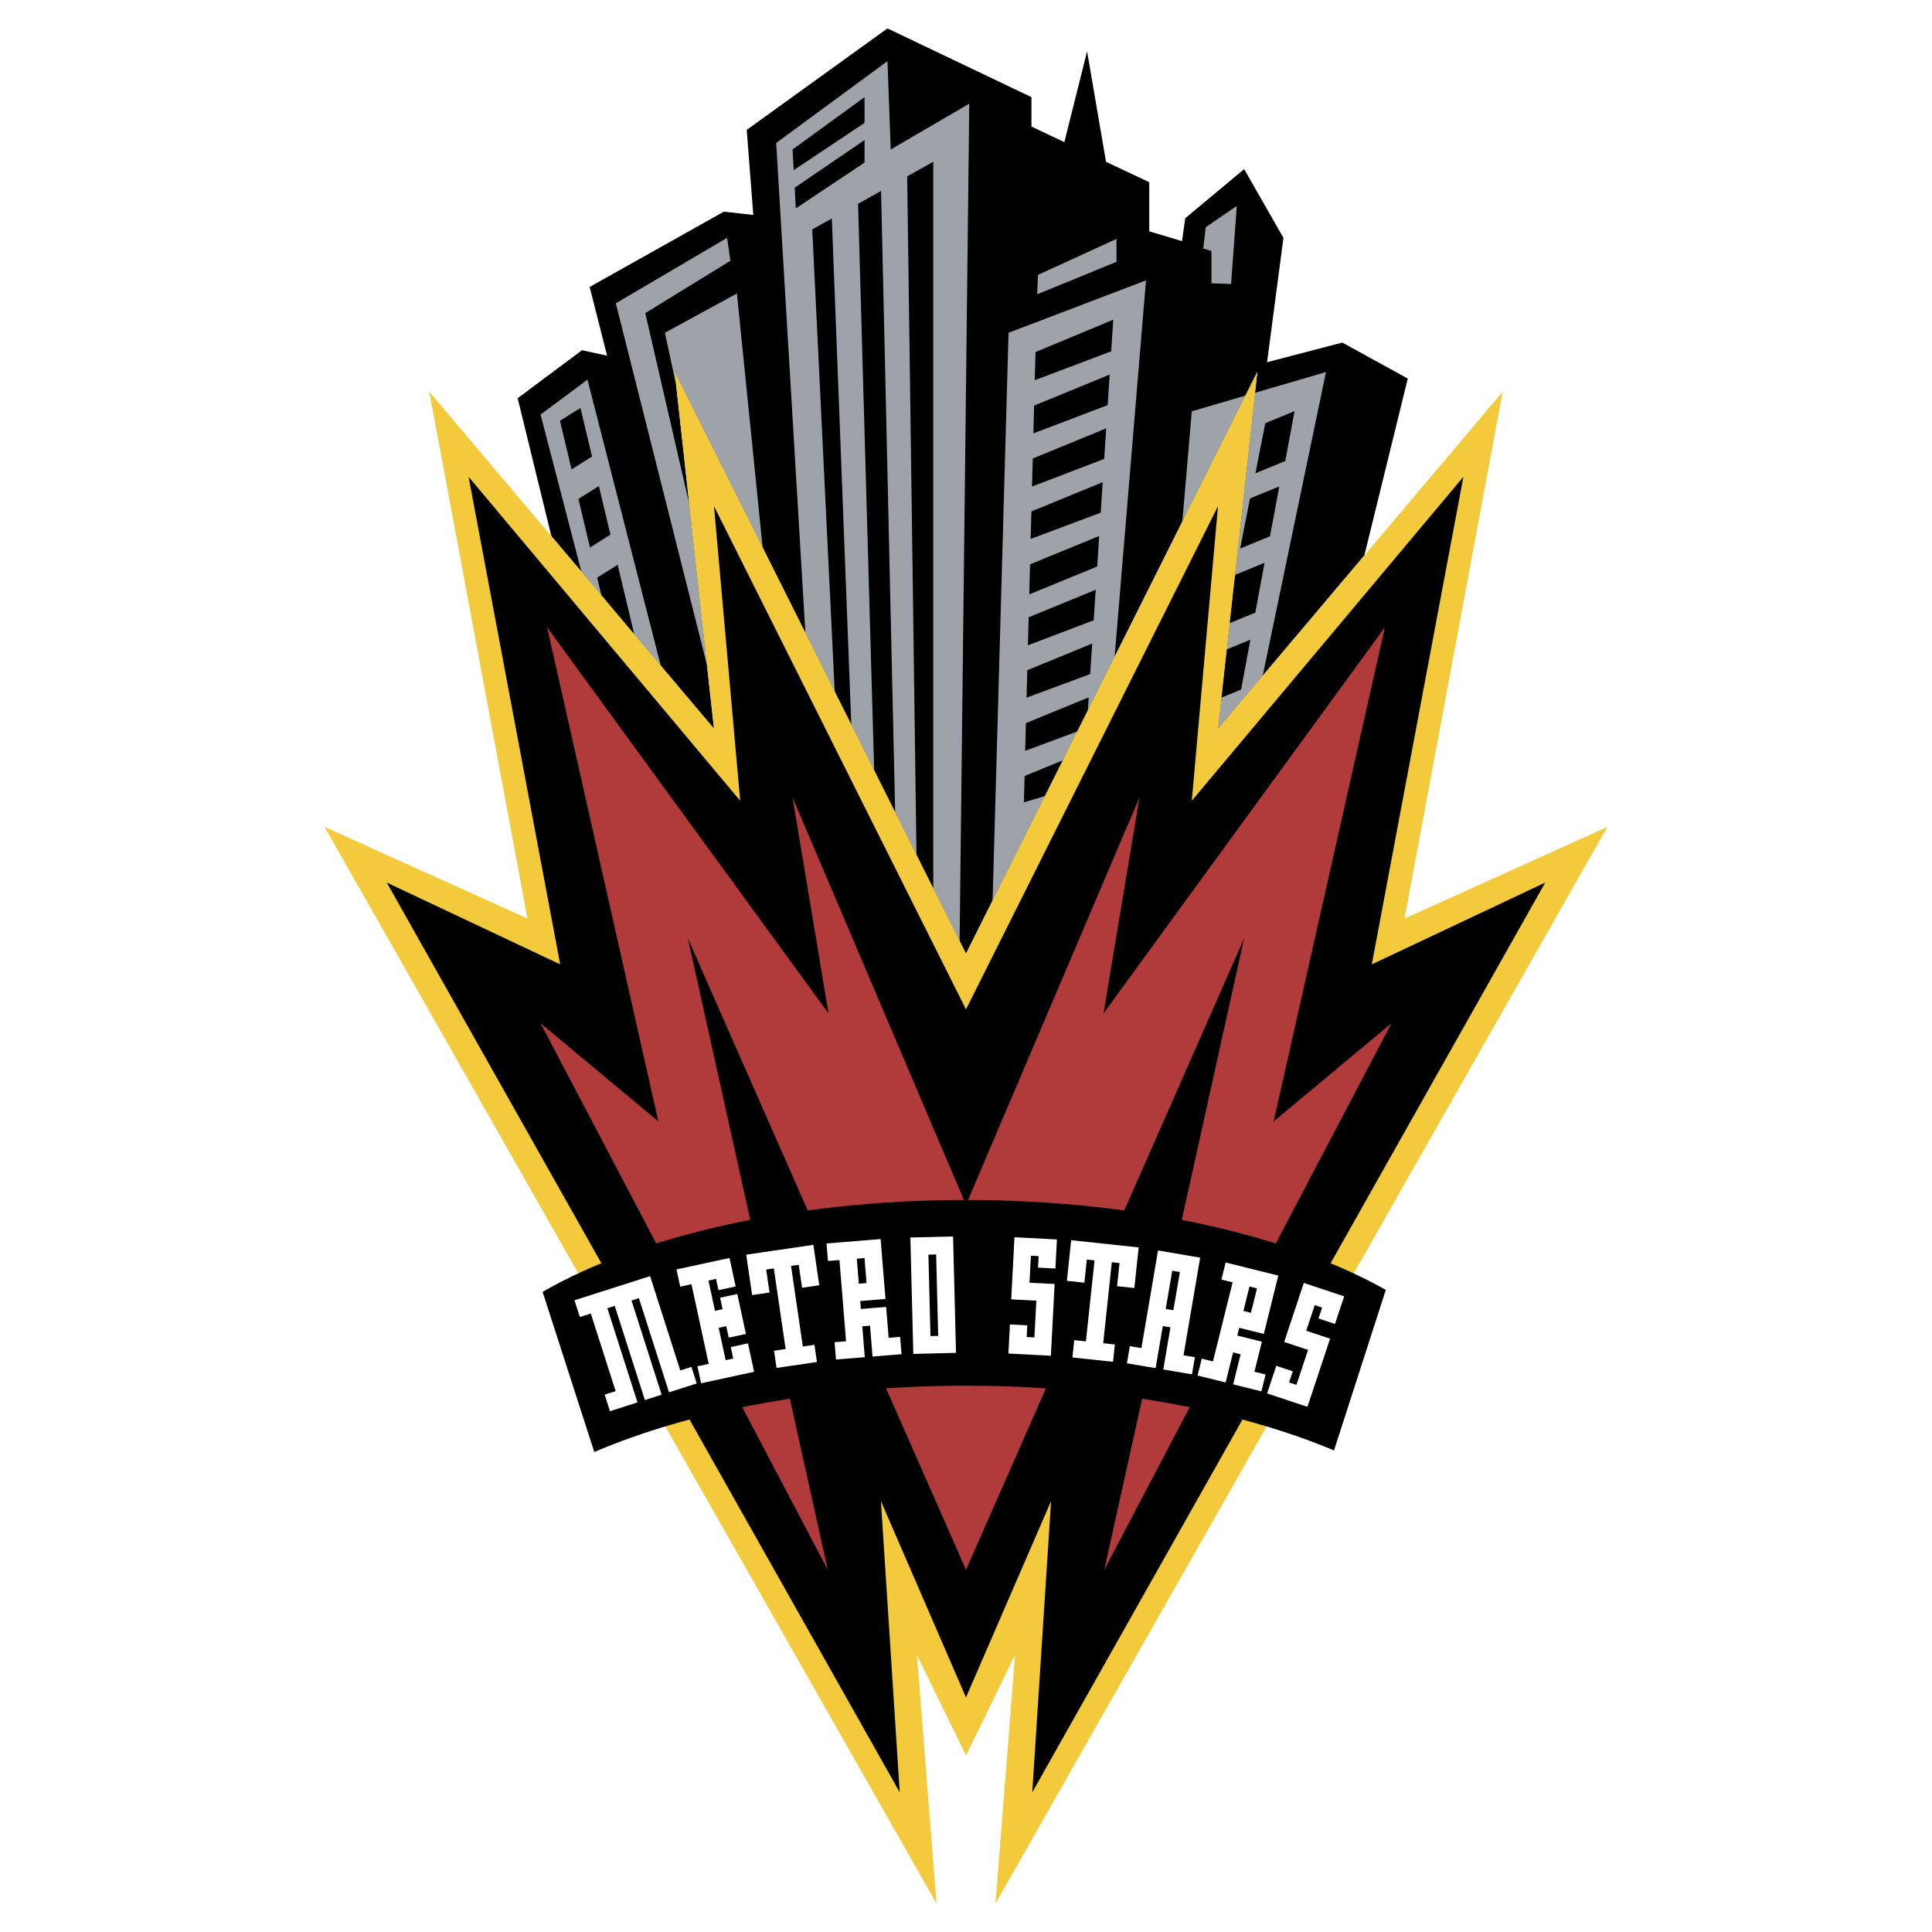
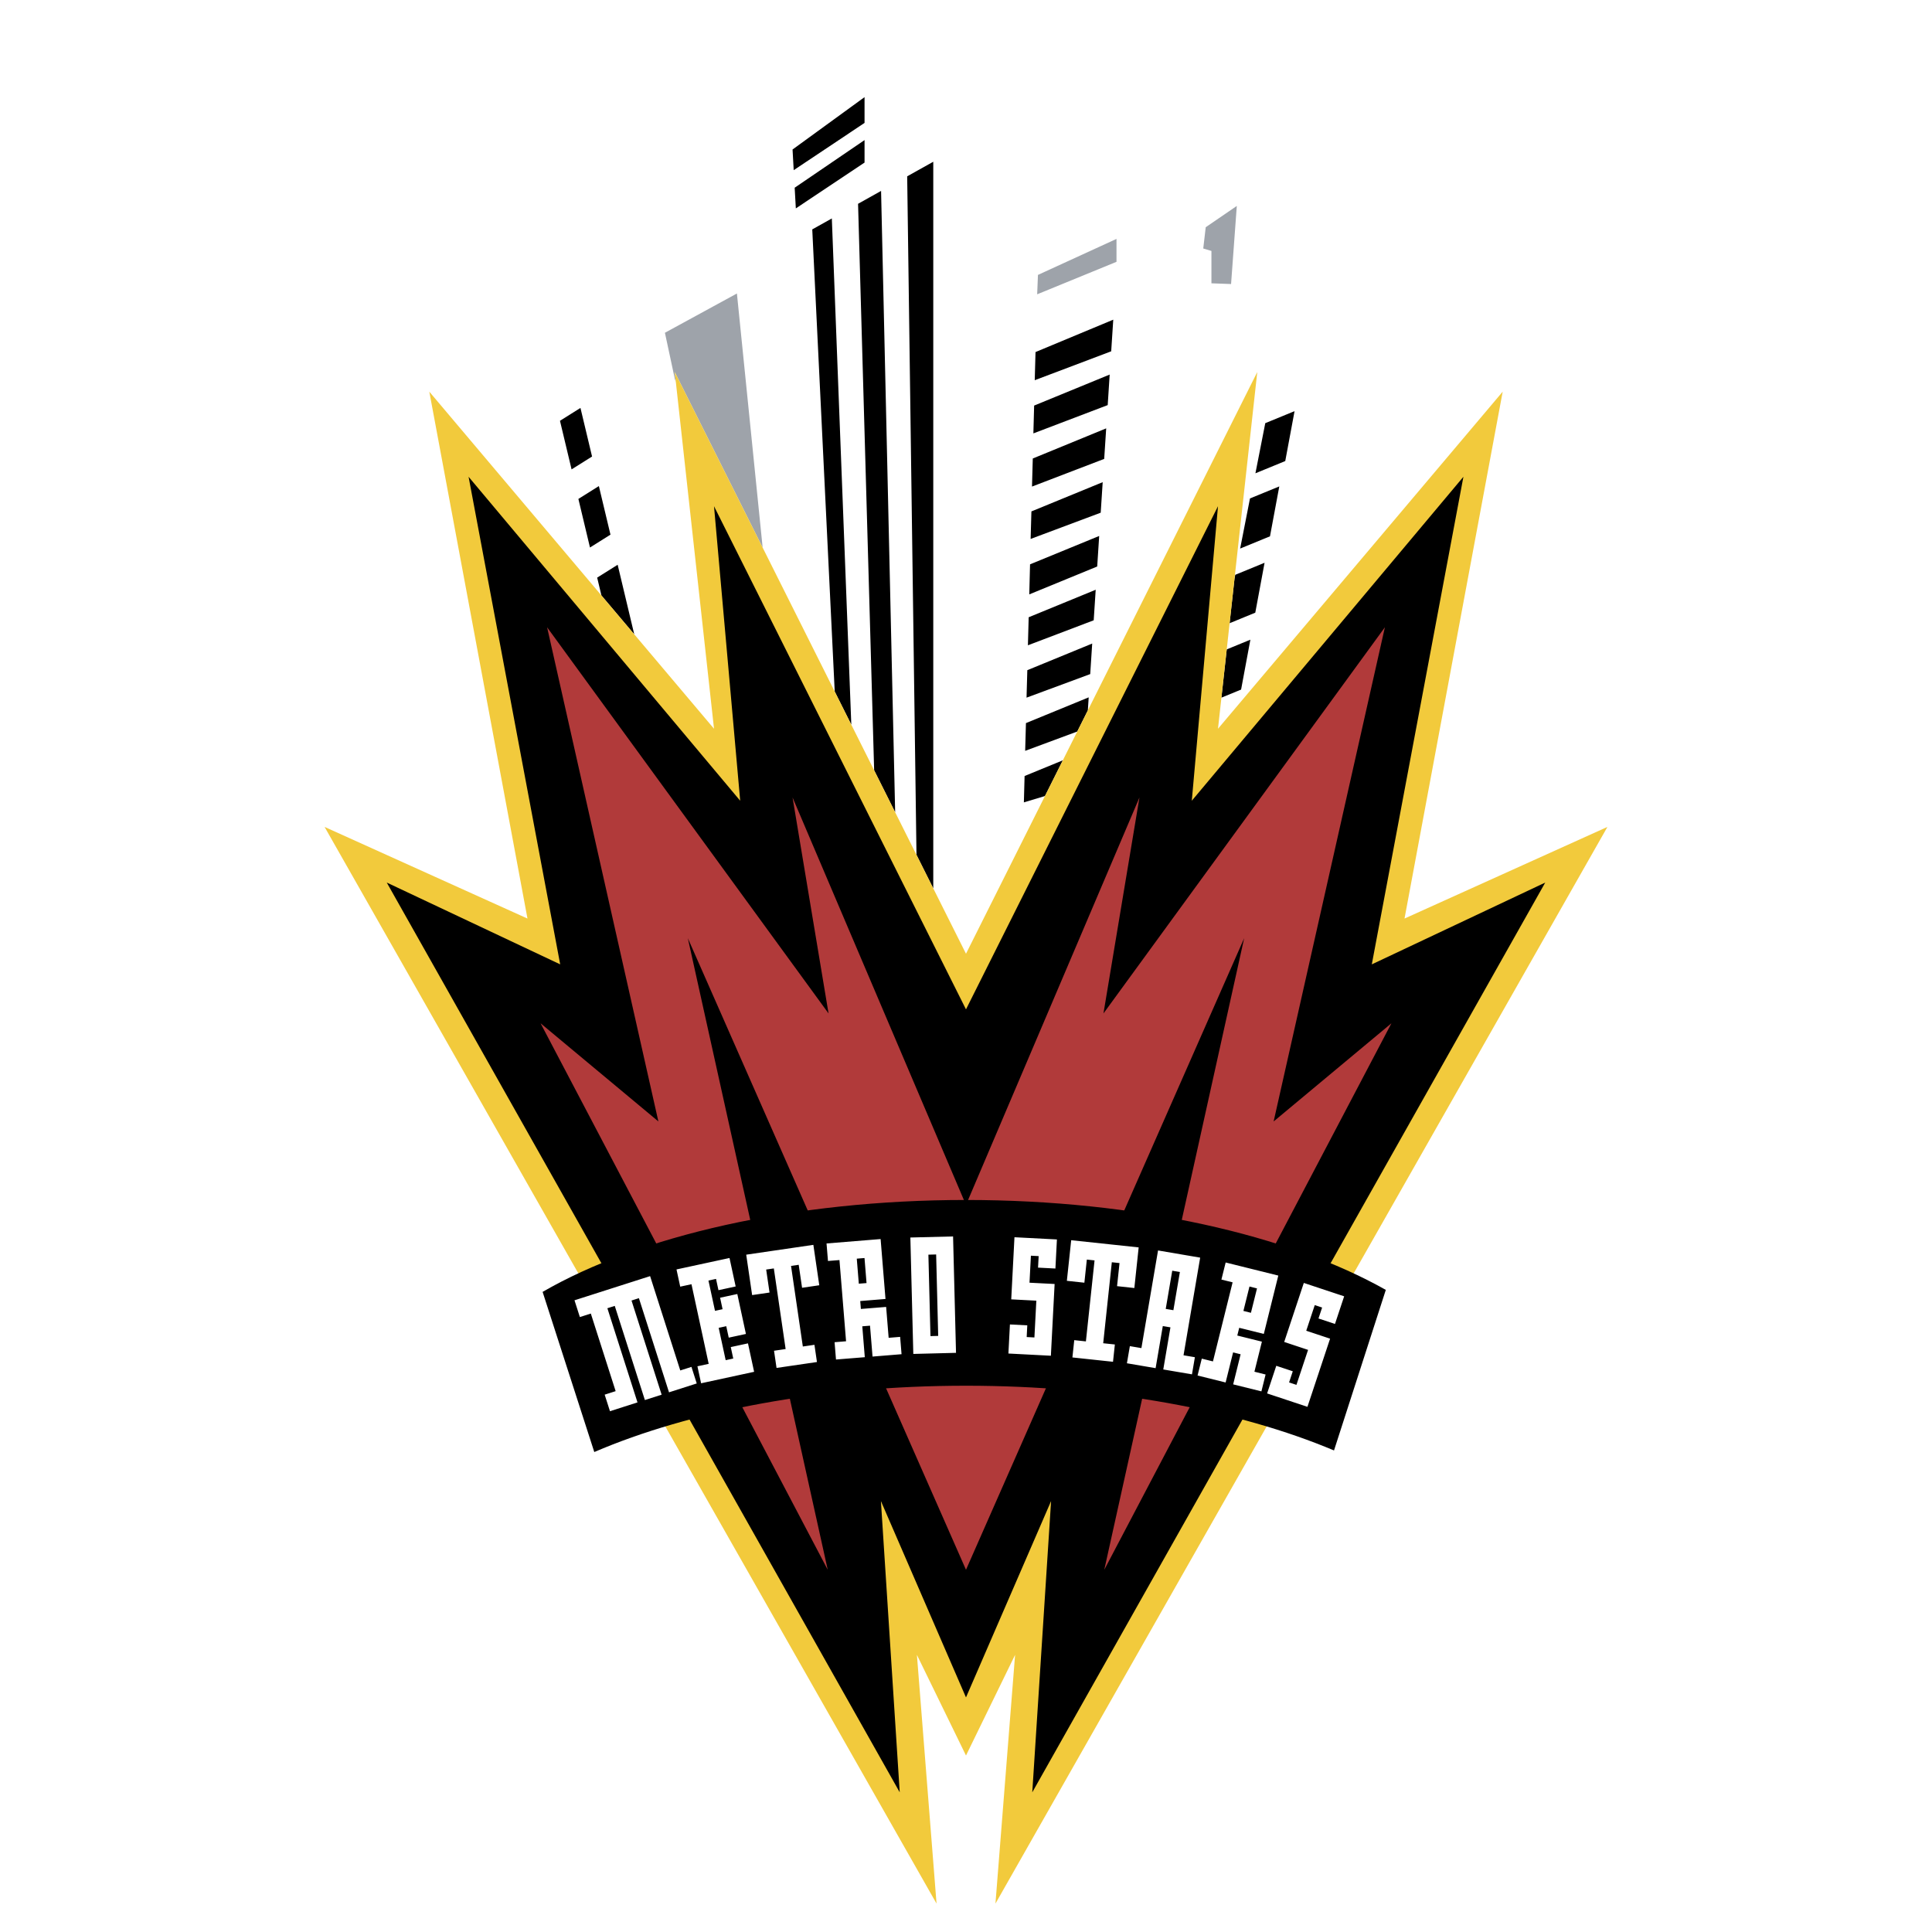
<svg xmlns="http://www.w3.org/2000/svg" width="2500" height="2500" viewBox="0 0 192.756 192.756">
  <g fill-rule="evenodd" clip-rule="evenodd">
    <path fill="#fff" d="M0 0h192.756v192.756H0V0z" />
-     <path d="M133.926 34.179l-7.51 1.959 1.633-12.407-3.918-6.856-5.877 4.897-.326 2.286-3.266-.98V18.18l-4.314-2.037-1.889-11.022-2.266 9.06-3.285-1.551V9.691L88.542 2.834l-14.04 10.123.653 8.488-2.939-.326-13.386 7.509 1.741 6.857-2.503-.544-6.421 4.789 3.366 13.768 16.224 19.209-3.918-35.589 29.058 58.036 29.061-58.036-3.918 35.589 14.601-17.289 4.334-17.647-6.529-3.592z" />
-     <path fill="#9ea3aa" d="M65.928 66.421l-7.316-28.542-4.68 3.483 4.078 15.685 7.918 9.374zM68.769 50.288L64.38 31.241l8.49-5.224-.327-2.286-11.101 6.53L70.54 66.37l-1.771-16.082zM121.52 72.707l4.459-5.281 6.314-30.308-7.084 2.073-3.689 33.516zM124.26 39.469l-5.354 1.567-.943 11.008 6.297-12.575zM111.205 65.541l3.131-37.565-13.713 5.224-1.592 56.655 12.174-24.314zM95.74 93.881l.965-83.537-7.837 4.572-.326-8.816-11.101 8.162 2.913 48.89L95.74 93.881z" />
    <path fill="#9ea3aa" d="M67.432 38.139l-.113-1.022 8.771 17.518-2.568-25.353-7.183 3.918.98 4.571.113.368zM103.479 29.363l.078-1.935 7.836-3.592v2.286l-7.914 3.241zM120.865 28.266v-3.229l-.816-.245.246-2.122 3.101-2.123-.572 7.791-1.959-.072z" />
    <path d="M123.73 54.73l2.977-1.222.928-4.978-2.924 1.199-.981 5.001zM123.166 57.737l-.488 4.441 2.562-1.052.926-4.978-2.924 1.2-.076.389zM123.824 68.799l.926-4.978-2.359.969-.532 4.816 1.965-.807zM108.535 70.873l.084-1.298-6.26 2.569-.078 2.767 5.198-1.927 1.056-2.111zM106.039 75.857l-3.816 1.566-.071 2.63 2.104-.633 1.783-3.563zM93.113 88.633V16.138l-2.603 1.454.928 67.696 1.675 3.345zM89.31 81.038l-1.405-61.989-2.296 1.284 1.605 56.52 2.096 4.185zM84.935 72.299l-1.943-50.504-1.953 1.092 2.241 46.108 1.655 3.304zM63.279 63.286l-1.655-6.939-2.044 1.282.424 1.779 3.275 3.878zM58.863 54.625l2.044-1.282-1.157-4.847-2.044 1.282 1.157 4.847zM57.026 46.83l2.044-1.282-1.157-4.848-2.044 1.282 1.157 4.848zM86.256 12.263V9.691l-7.183 5.225.115 2.061 7.068-4.714zM79.285 18.728l.115 2.064 6.856-4.571v-2.244l-6.971 4.751zM125.254 47.22l2.976-1.221.928-4.979-2.922 1.2-.982 5zM103.314 35.125l-.078 2.809 7.629-2.884.205-3.156-7.756 3.231zM103.176 40.464l-.076 2.776 7.416-2.823.197-3.046-7.537 3.093zM103.041 45.744l-.078 2.801 7.203-2.76.199-3.047-7.324 3.006zM102.904 51.024l-.078 2.746 6.992-2.618.198-3.047-7.112 2.919zM102.768 56.304l-.077 2.998 6.778-2.782.197-3.047-6.898 2.831zM102.631 61.584l-.076 2.797 6.564-2.494.199-3.047-6.687 2.744zM102.496 66.864l-.078 2.741 6.353-2.351.198-3.047-6.473 2.657z" />
    <path fill="#f2ca3c" d="M160.373 82.501l-20.244 9.143 9.795-52.567-28.404 33.63 3.918-35.589-29.061 58.036-29.058-58.036 3.918 35.589-28.405-33.63 9.794 52.567-20.243-9.143 61.056 107.421-1.959-24.815 4.897 10.041 4.898-10.041-1.959 24.815 61.057-107.421z" />
    <path d="M154.17 88.052l-17.305 8.163 9.141-48.649-27.1 32.324 2.614-29.386-25.143 50.201-25.14-50.201 2.612 29.386L46.75 47.566l9.141 48.649-17.305-8.163 51.18 90.768-1.877-29.058 8.488 19.59 8.49-19.59-1.877 29.058 51.18-90.768z" />
    <path fill="#b13a3a" d="M138.824 102.092l-11.754 9.795 11.1-49.302-28.078 38.526 3.592-21.548-17.307 40.65-17.304-40.65 3.592 21.548-28.08-38.526 11.102 49.302-11.755-9.795 28.651 54.525-13.958-63.014 27.752 63.014 27.754-63.014-13.957 63.014 28.65-54.525z" />
    <path d="M138.262 128.693c-9.641-5.451-24.811-8.971-41.884-8.971-17.282 0-32.623 3.604-42.242 9.17l5.156 15.977c9.524-4.088 22.619-6.615 37.086-6.615 14.279 0 27.222 2.461 36.716 6.457l5.168-16.018z" />
    <path fill="#fff" d="M61.334 130.289l-.736.234 3.005 9.395-2.746.879-.529-1.652 1.095-.35-2.477-7.742-1.094.349-.535-1.672 7.543-2.412 3.011 9.412 1.115-.355.528 1.652-2.766.885-3.005-9.394-.737.236 3.005 9.394-1.671.534-3.006-9.393zM67.494 126.652l5.289-1.142.614 2.84-1.716.371-.242-1.125-.756.164.653 3.023.756-.164-.247-1.144 1.716-.371.86 3.984-1.715.369-.248-1.143-.755.165.698 3.226.755-.164-.247-1.143 1.716-.371.613 2.838-5.29 1.145-.366-1.696 1.123-.242-1.717-7.945-1.123.242-.371-1.717zM76.777 128.957l-1.737.254-.59-4.031 6.699-.981.59 4.031-1.716.252-.336-2.294-.765.113 1.177 8.041 1.158-.17.251 1.717-4.032.59-.251-1.715 1.158-.17-1.177-8.043-.765.111.336 2.295zM86.252 125.514l.203 2.498-.771.062-.203-2.498.771-.062zm1.607-1.893l-5.395.439.143 1.748 1.146-.092.659 8.102-1.146.094.141 1.727 2.874-.232-.25-3.082.771-.062.251 3.082 2.895-.236-.141-1.729-1.146.094-.251-3.082-2.52.203-.064-.791 2.52-.205-.487-5.978zM93.399 125.158l.205 8.125-.772.02-.206-8.125.773-.02zm1.983 9.815l-.294-11.613-4.261.107.294 11.615 4.261-.109zM100.891 129.637l.322-6.198 4.236.221-.15 2.901-1.733-.09.061-1.149-.773-.041-.141 2.694 2.506.129-.373 7.158-4.237-.221.151-2.9 1.732.089-.06 1.168.771.041.192-3.671-2.504-.131zM108.188 127.975l-1.747-.188.432-4.051 6.732.717-.431 4.053-1.725-.186.246-2.304-.769-.082-.86 8.082 1.163.123-.184 1.726-4.051-.433.184-1.725 1.162.125.863-8.082-.769-.082-.246 2.307zM117.717 126.91l-.648 3.809-.764-.129.65-3.811.762.131zm-.942 5.52l-.715 4.201 2.863.488.291-1.709-1.133-.193 1.66-9.742-4.203-.717-1.66 9.742-1.152-.195-.293 1.709 2.863.488.717-4.201.762.129zM125.412 128.545l-.607 2.434-.75-.188.605-2.434.752.188zm2.125-1.281l-5.252-1.305-.424 1.703 1.117.277-1.961 7.889-1.115-.277-.42 1.684 2.799.695.746-3.002.75.188-.744 3.002 2.818.699.418-1.682-1.115-.279.746-3-2.455-.609.191-.771 2.455.609 1.446-5.821zM128.125 133.887l1.957-5.889 4.025 1.336-.916 2.756-1.646-.545.363-1.092-.734-.244-.85 2.559 2.379.791-2.26 6.8-4.023-1.336.914-2.757 1.646.546-.369 1.112.735.244 1.16-3.49-2.381-.791z" />
  </g>
</svg>